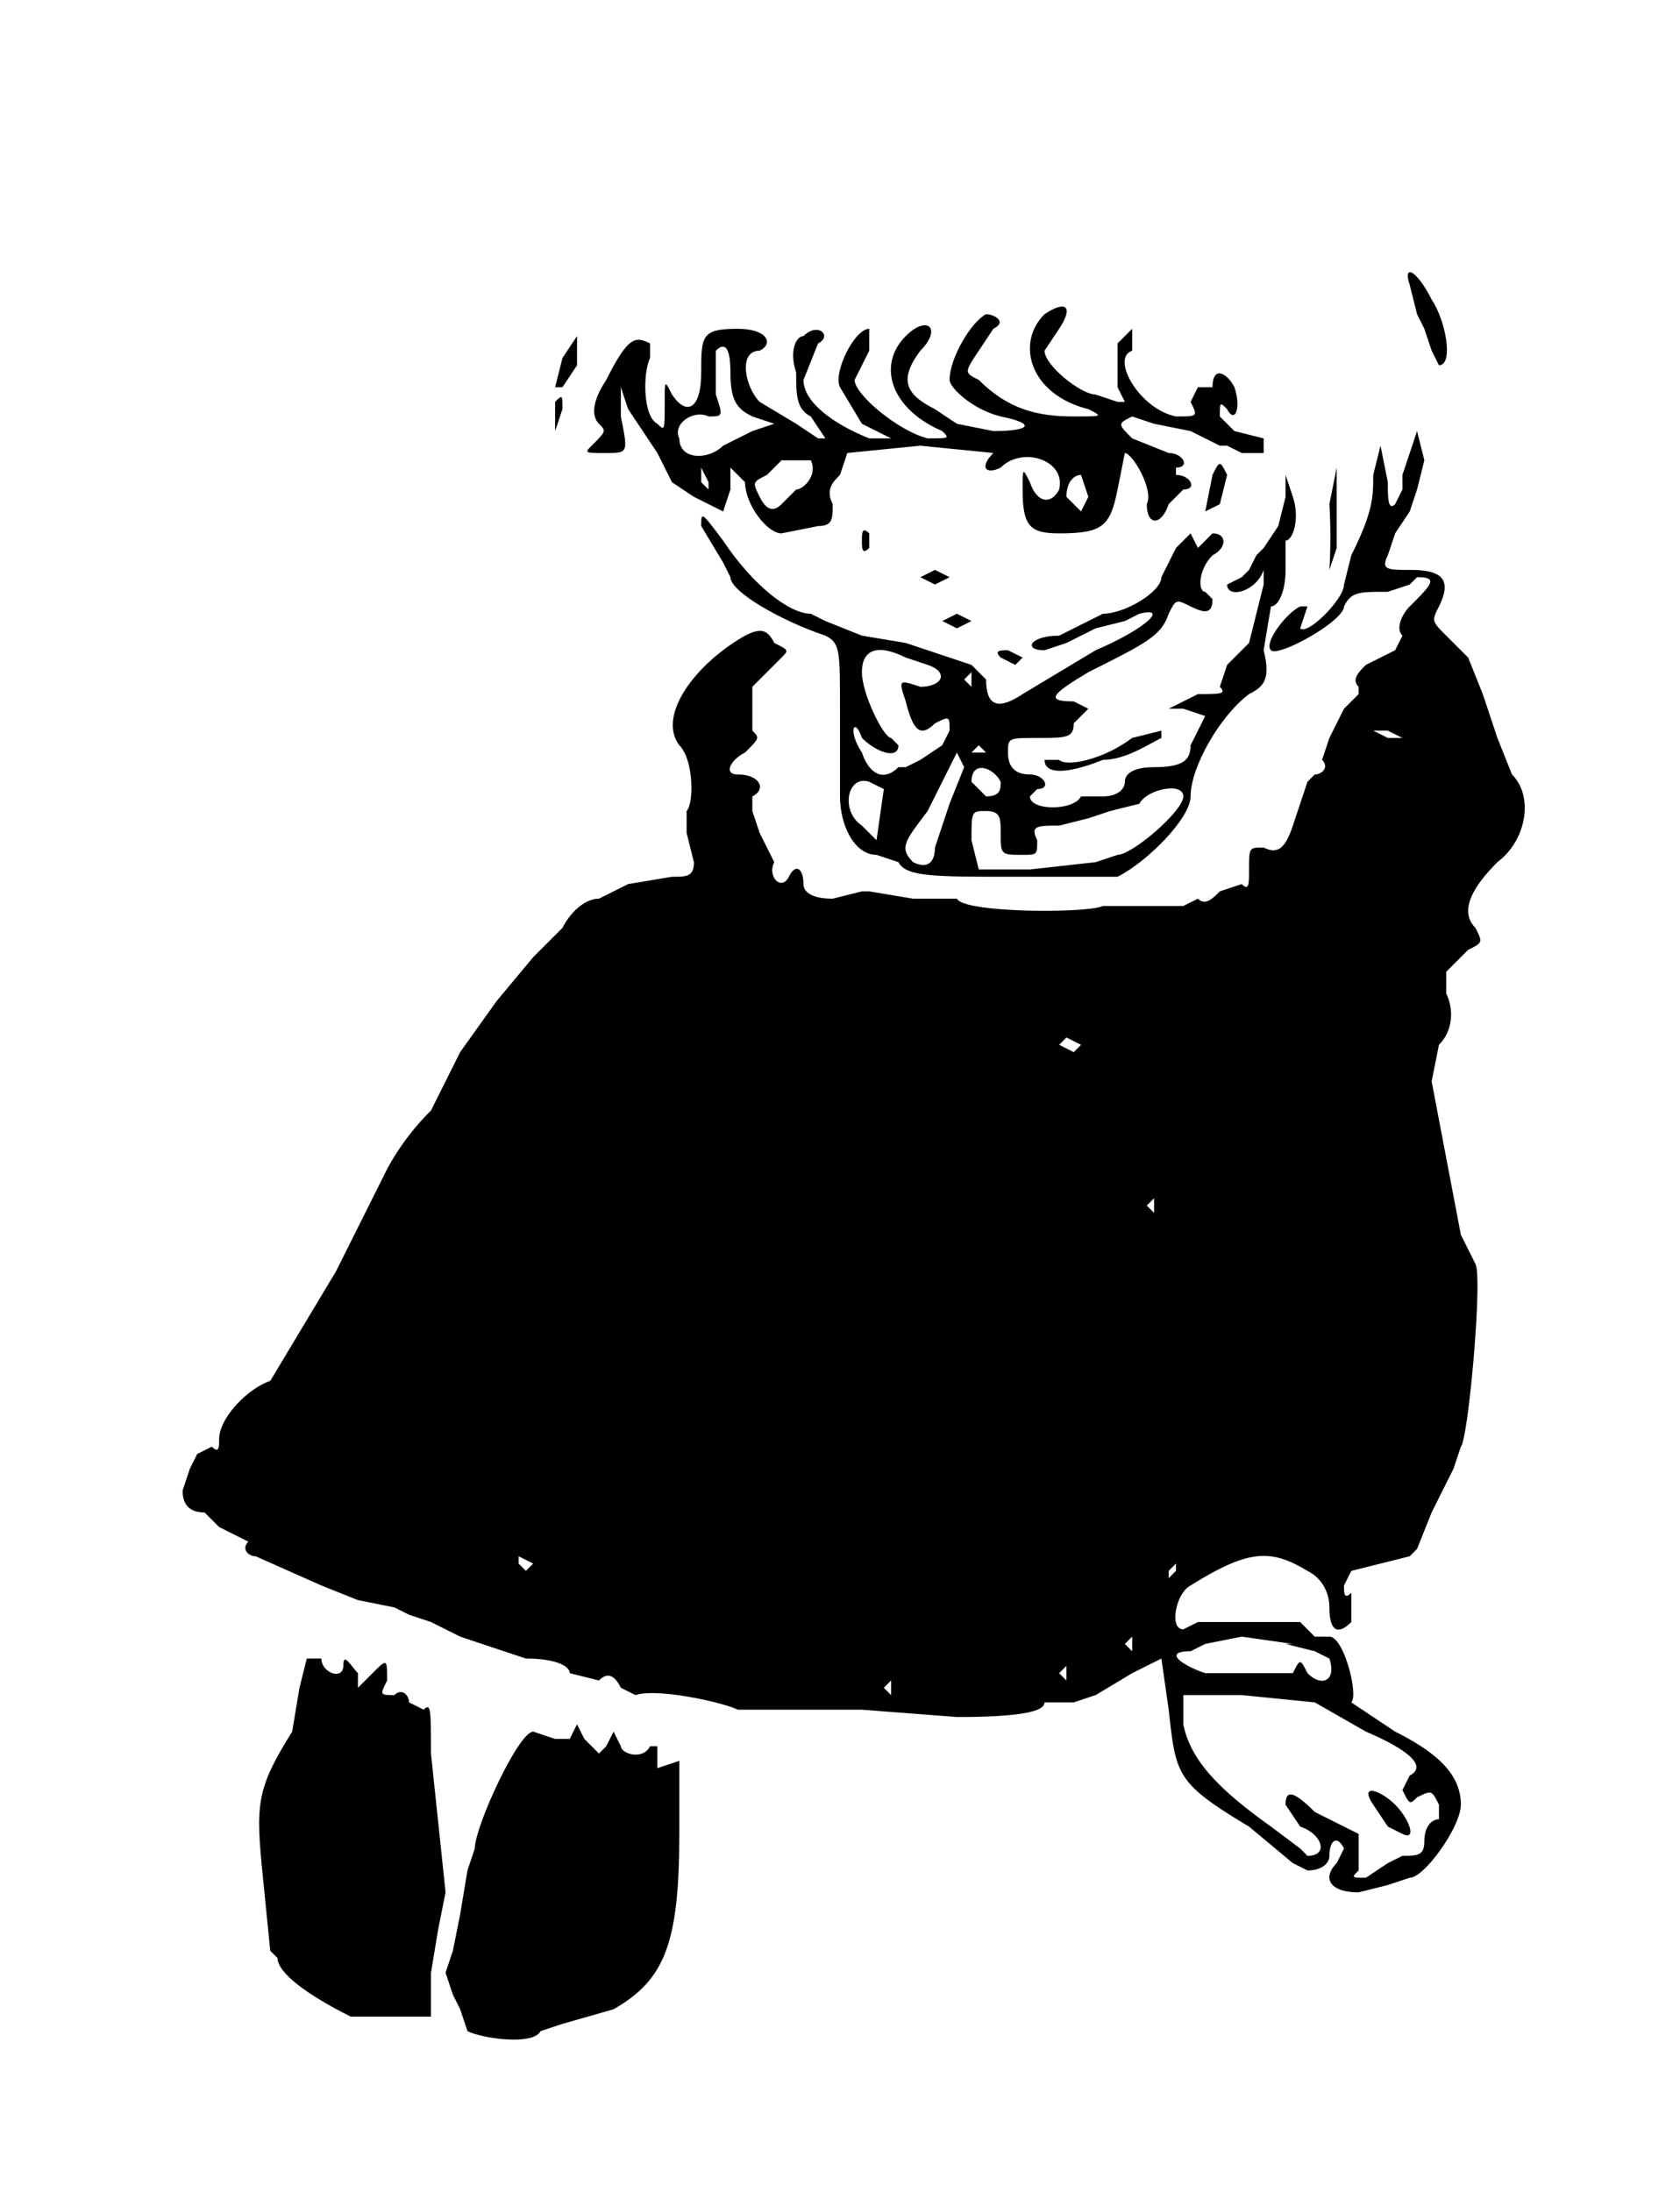
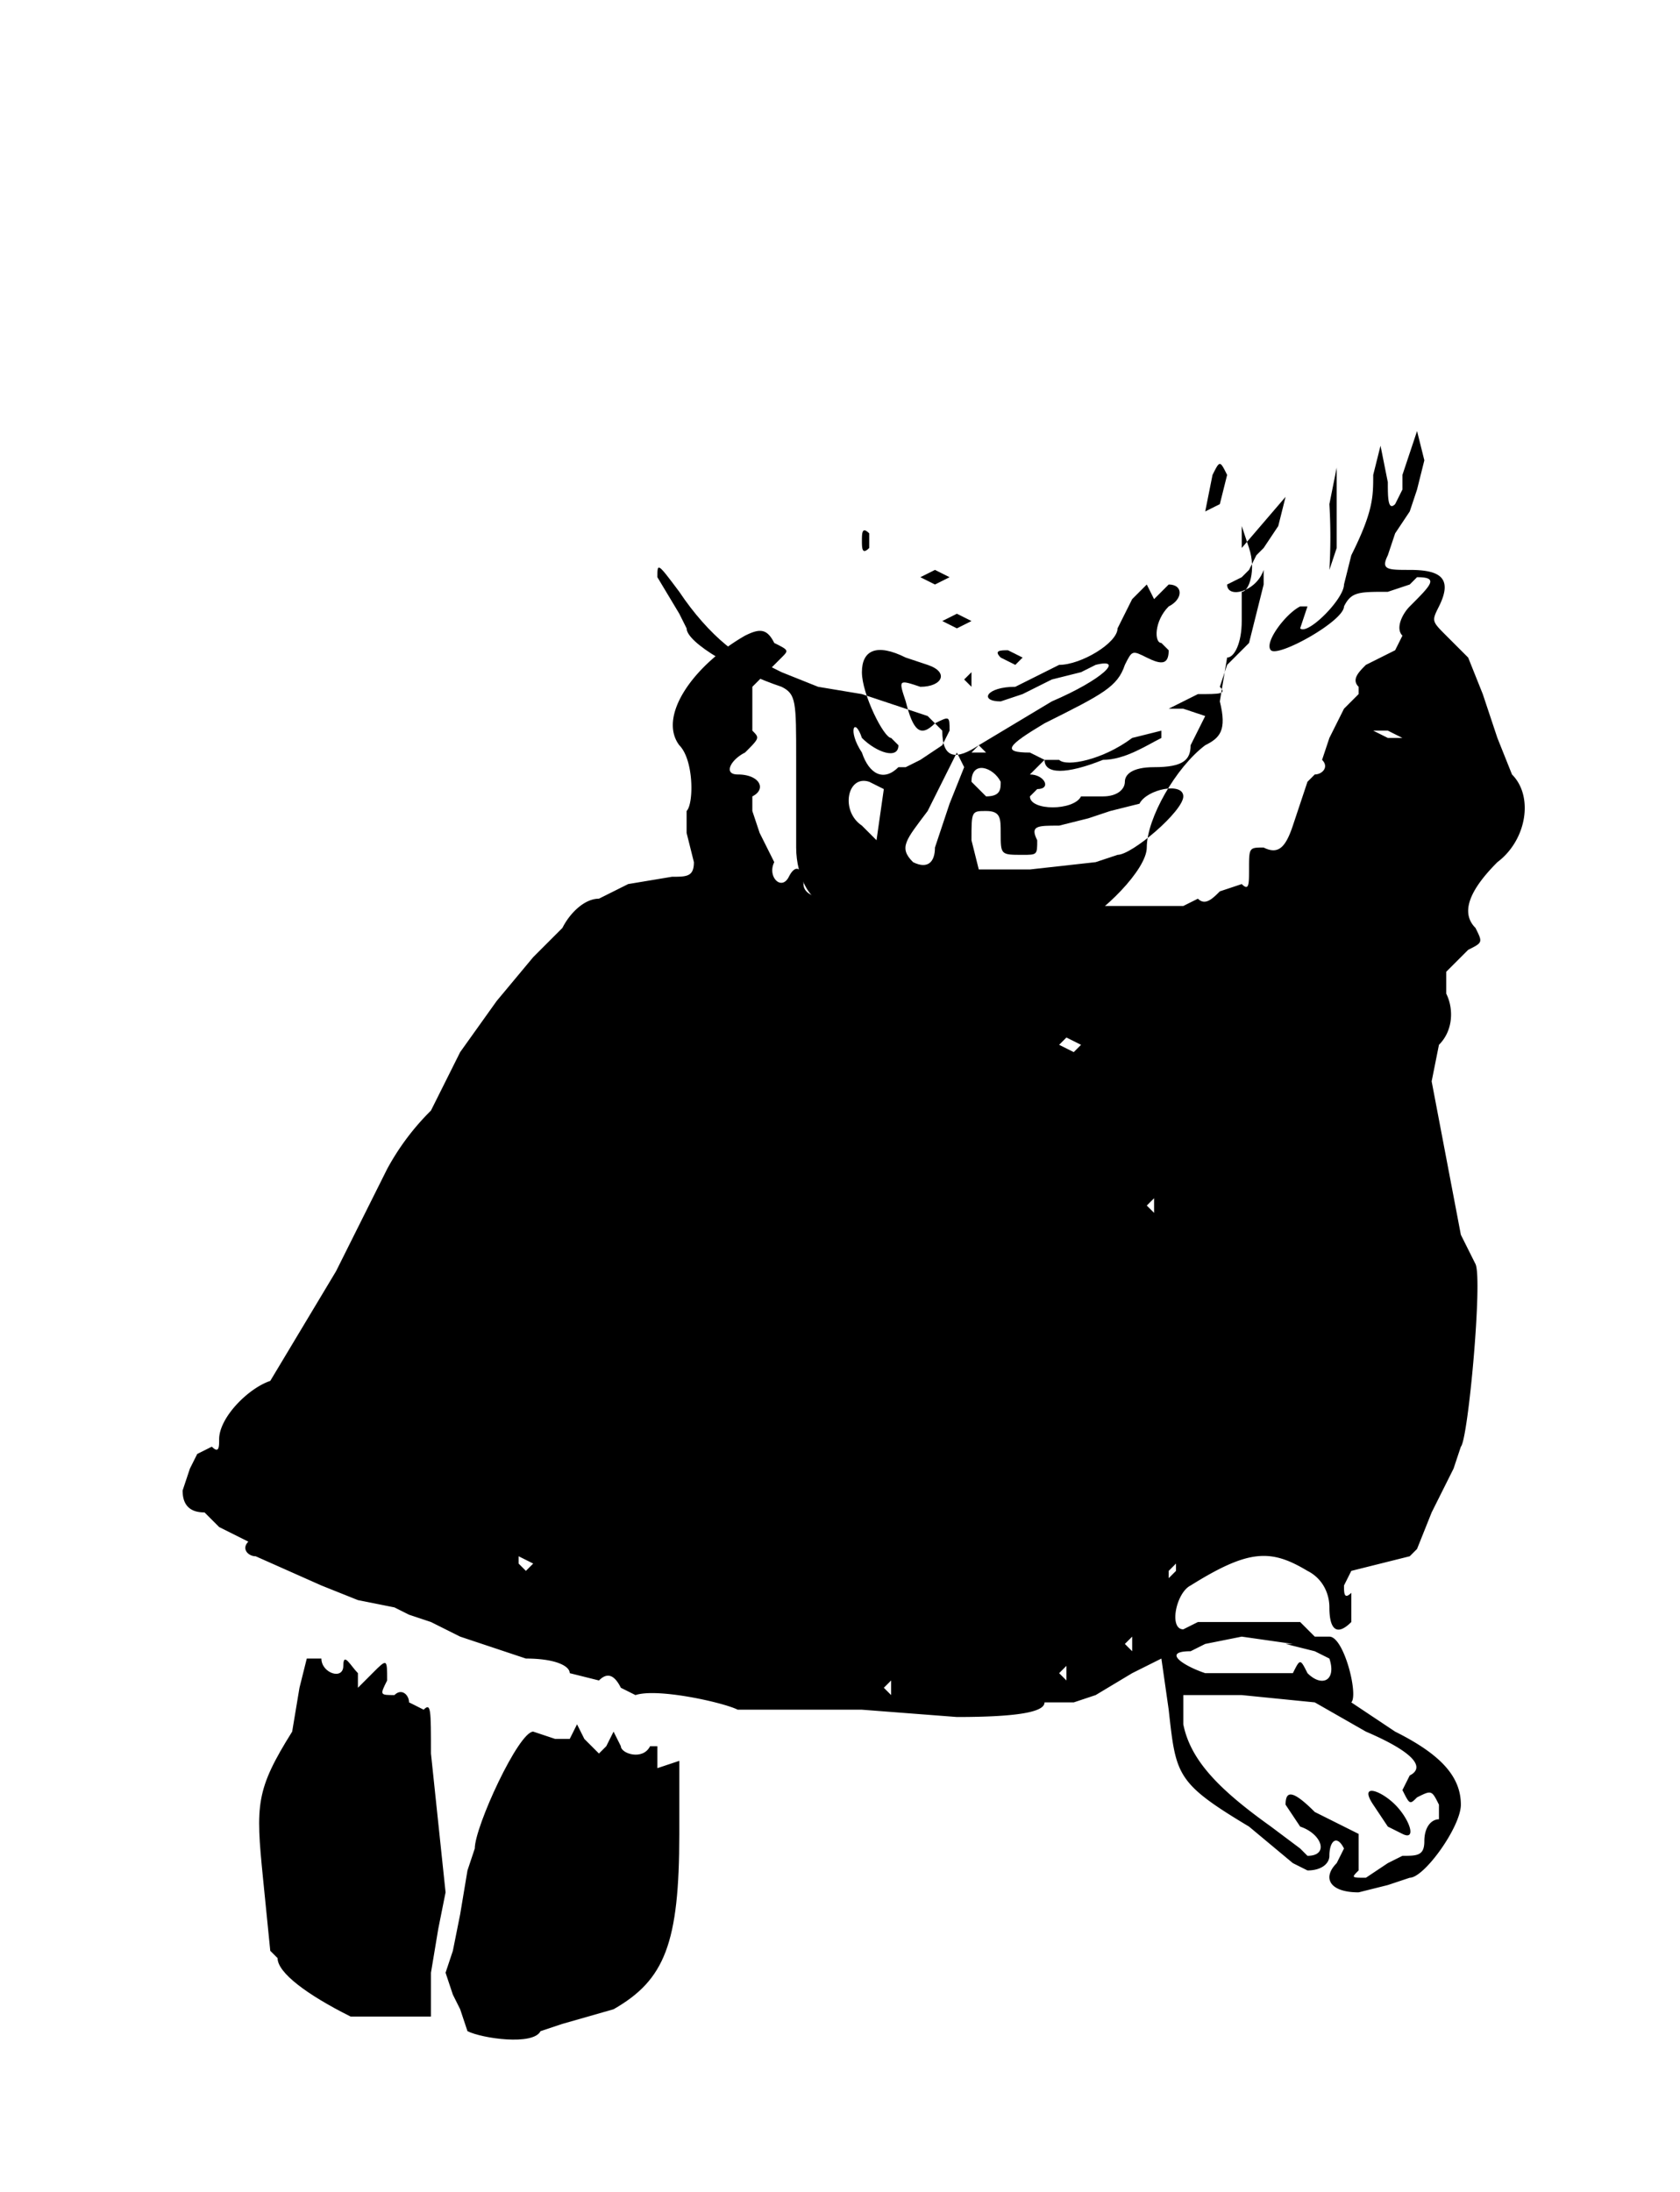
<svg xmlns="http://www.w3.org/2000/svg" preserveAspectRatio="xMidYMid meet" viewBox="0 0 230 300" style="background-color:black">
  <style>@keyframes glow {0% {filter: drop-shadow(16px 16px 20px blue) brightness(100%);}to {filter: drop-shadow(16px 16px 20px mintcream) brightness(175%);}}path {fill: lightneon;animation: glow .01s ease-in-out infinite alternate;}.yak {fill: pink;}.yak:hover {fill: coral;}.icon {fill: pink;}</style>
  <g class="yak" transform="translate(-20, -20)">
-     <path d="m213 59 1 4 1 2 1 3 1 2c2 0 1-6-1-9-2-4-4-5-3-2zM163 63c-4 4-2 11 6 13 2 1 2 1-2 1-5 0-9-1-13-5-2-1-2-1 0-4l2-3c2-1 0-2-1-2-2 1-5 6-5 9 0 1 3 4 7 5 5 1 4 2-1 2l-5-1-3-2c-4-2-5-4-2-8 3-3 1-5-2-2-4 4-2 10 5 13 1 1 1 1-2 1-4-1-10-6-10-8l2-4v-3c-2 0-5 6-4 8l3 5 4 2h-3c-5-2-9-5-9-8l2-5c2-1 0-3-2-1-1 0-2 2-1 5 0 3 0 5 2 6l2 3h-1l-3-2-5-3c-2-2-3-7 0-7 2-1 1-3-3-3-5 0-5 1-5 6s-2 6-4 3c-1-2-1-2-1 1 0 4 0 4-1 3-2-1-2-7-1-9v-2c-2-1-3-1-6 5-2 3-2 5-1 6s1 1-1 3c-1 1-1 1 2 1s3 0 2-5v-4l1 3 4 6 2 4 3 2 4 2 1-3v-3l2 2c0 3 3 7 5 7l5-1c2 0 2-1 2-3-1-2 0-3 1-4l1-3 10-1 10 1c-2 2-1 3 1 2 3-3 9-1 8 3-1 2-3 2-4-1-1-2-1-2-1 1 0 5 1 6 5 6 6 0 7-1 8-6l1-5c1 0 4 5 3 7 0 3 2 3 3 0l2-2c2 0 1-2-1-2v-1c2 0 1-2-1-2l-5-2c-2-2-2-2 0-3l3 1 5 1 4 2h1l2 1h3v-2l-4-1-2-2c0-2 0-2 1-1 1 2 2 0 1-3-1-2-3-3-3 0h-2l-1 2c1 2 1 2-2 2-5-1-9-8-6-9v-3l-2 2v6l1 2h-1l-3-1c-2 0-7-4-7-6l2-3c2-3 1-4-2-2zm-40 14 3 1-3 1-4 2c-2 2-6 2-6-1-1-2 2-4 4-3 2 0 2 0 1-3v-6c1-1 2-1 2 3s1 5 3 6zm8 6c1 2-1 4-2 4l-2 2c-1 1-2 1-3-1s-1-2 1-3l2-2h4zm-14 3v1l-1-1v-2l1 2zm52 2-1 2-2-2c0-2 1-3 2-3l1 3zM97 69l-1 4h1l2-3v-4l-2 3zM96 75v4l1-3c0-2 0-2-1-1z" />
    <path d="m213 82-1 3v2l-1 2c-1 1-1-1-1-3l-1-5-1 4c0 3 0 5-3 11l-1 4c0 2-5 7-6 6l1-3h-1c-2 1-5 5-4 6s10-4 10-6c1-2 2-2 6-2l3-1 1-1c3 0 2 1-1 4-1 1-2 3-1 4l-1 2-4 2c-1 1-2 2-1 3v1l-2 2-2 4-1 3c1 1 0 2-1 2l-1 1-2 6c-1 3-2 4-4 3-2 0-2 0-2 3 0 2 0 3-1 2l-3 1c-1 1-2 2-3 1l-2 1h-11c-2 1-19 1-20-1h-6l-6-1h-1l-4 1c-3 0-4-1-4-2 0-2-1-3-2-1s-3 0-2-2l-1-2-1-2-1-3v-2c2-1 1-3-2-3-2 0-1-2 1-3 2-2 2-2 1-3v-6l2-2 2-2c1-1 1-1-1-2-1-2-2-2-4-1-7 4-12 11-9 15 2 2 2 8 1 9v3l1 4c0 2-1 2-3 2l-6 1-4 2c-2 0-4 2-5 4l-3 3-1 1-5 6-5 7-4 8a34 34 0 0 0-6 8l-7 14-9 15c-3 1-7 5-7 8 0 1 0 2-1 1l-2 1-1 2-1 3c0 2 1 3 3 3l2 2 2 1 2 1c-1 1 0 2 1 2l9 4 5 2 5 1 2 1 3 1 4 2 3 1 6 2c4 0 6 1 6 2l4 1c1-1 2-1 3 1l2 1c3-1 12 1 14 2h17l13 1c10 0 12-1 12-2h4l3-1 5-3 4-2 1 7c1 9 1 10 11 16l6 5 2 1c2 0 3-1 3-2 0-2 1-3 2-1l-1 2c-2 2-1 4 3 4l4-1 3-1c2 0 7-7 7-10 0-4-3-7-9-10l-6-4c1-1-1-9-3-9h-2l-2-2h-14l-2 1c-2 0-1-5 1-6 8-5 11-5 16-2 2 1 3 3 3 5 0 3 1 4 3 2v-4c-1 1-1 0-1-1l1-2 4-1 4-1 1-1 2-5 3-6 1-3c1-1 3-23 2-25l-1-2-1-2-4-21 1-5c2-2 2-5 1-7v-3l3-3c2-1 2-1 1-3-2-2-1-5 3-9 4-3 5-9 2-12l-2-5-2-6-2-5-3-3c-2-2-2-2-1-4 2-4 0-5-4-5-3 0-4 0-3-2l1-3 2-3 1-3 1-4-1-4-1 3zm-1 39h-2l-2-1h2l2 1zm-44 42-1 1-2-1 1-1 2 1zm10 23-1-1 1-1v2zm-85 48-1 1-1-1v-1l2 1zm88 1-1 1v-1l1-1v1zm-6 11-1-1 1-1v2zm21-1 4 1 2 1c1 3-1 4-3 2-1-2-1-2-2 0h-12c-3-1-6-3-2-3l2-1 5-1 7 1zm-30 5-1-1 1-1v2zm-24 2-1-1 1-1v2zm58 1 7 4c7 3 8 5 6 6l-1 2c1 2 1 2 2 1 2-1 2-1 3 1v2c-1 0-2 1-2 3s-1 2-3 2l-2 1-3 2c-2 0-2 0-1-1v-5l-6-3c-3-3-4-3-4-1l2 3c3 1 4 4 1 4l-1-1-4-3c-7-5-11-9-12-14v-4h8l10 1z" />
    <path d="m208 267 2 3 2 1c2 1 1-2-1-4s-5-3-3 0zM186 85l-1 5 2-1 1-4c-1-2-1-2-2 0zM202 89a76 76 0 0 1 0 9l1-3V84l-1 5z" />
-     <path d="m196 88-1 4-2 3-1 1-1 2-1 1-2 1c0 2 4 1 5-2v2l-1 4-1 4-3 3-1 3c1 1 0 1-3 1l-4 2h2l3 1-1 2-1 2c0 2-1 3-5 3-3 0-4 1-4 2s-1 2-3 2h-3c-1 2-7 2-7 0l1-1c2 0 1-2-1-2s-3-1-3-3 0-2 4-2 5 0 5-2l1-1 1-1-2-1c-4 0-3-1 2-4 8-4 10-5 11-8 1-2 1-2 3-1s3 1 3-1l-1-1c-1 0-1-3 1-5 2-1 2-3 0-3l-1 1-1 1-1-2-2 2-2 4c0 2-5 5-8 5l-2 1-4 2c-4 0-5 2-2 2l3-1 4-2 4-1 2-1c4-1 1 2-6 5l-10 6c-3 2-5 2-5-2l-2-2-3-1-3-1-3-1-6-1-5-2-2-1c-3 0-8-4-12-10-3-4-3-4-3-2l3 5 1 2c0 2 7 6 13 8 2 1 2 2 2 10v12c0 4 2 8 5 8l3 1c1 2 5 2 15 2h15c4-2 10-8 10-11 0-4 4-11 8-14 2-1 3-2 2-6l1-6c1 0 2-2 2-5v-4c1 0 2-3 1-6l-1-3v3zm-52 22 3 1c3 1 2 3-1 3-3-1-3-1-2 2 1 4 2 5 4 3 2-1 2-1 2 1l-1 2-3 2-2 1h-1c-2 2-4 1-5-2-2-3-1-5 0-2 2 2 5 3 5 1l-1-1c-1 0-4-6-4-9s2-4 6-2zm9 4-1-1 1-1v2zm2 9h-2l1-1 1 1zm-3 2-2 5-2 6c0 2-1 3-3 2-2-2-1-3 2-7l2-4 2-4 1 2zm5 2c0 1 0 2-2 2l-2-2c0-3 3-2 4 0zm-16 1-1 7-2-2c-3-2-2-7 1-6l2 1zm41 1c0 2-7 8-9 8l-3 1-9 1h-7l-1-4c0-4 0-4 2-4s2 1 2 3c0 3 0 3 3 3 2 0 2 0 2-2-1-2 0-2 3-2l4-1 3-1 4-1c1-2 6-3 6-1z" />
+     <path d="m196 88-1 4-2 3-1 1-1 2-1 1-2 1c0 2 4 1 5-2v2l-1 4-1 4-3 3-1 3c1 1 0 1-3 1l-4 2h2l3 1-1 2-1 2c0 2-1 3-5 3-3 0-4 1-4 2s-1 2-3 2h-3c-1 2-7 2-7 0l1-1c2 0 1-2-1-2l1-1 1-1-2-1c-4 0-3-1 2-4 8-4 10-5 11-8 1-2 1-2 3-1s3 1 3-1l-1-1c-1 0-1-3 1-5 2-1 2-3 0-3l-1 1-1 1-1-2-2 2-2 4c0 2-5 5-8 5l-2 1-4 2c-4 0-5 2-2 2l3-1 4-2 4-1 2-1c4-1 1 2-6 5l-10 6c-3 2-5 2-5-2l-2-2-3-1-3-1-3-1-6-1-5-2-2-1c-3 0-8-4-12-10-3-4-3-4-3-2l3 5 1 2c0 2 7 6 13 8 2 1 2 2 2 10v12c0 4 2 8 5 8l3 1c1 2 5 2 15 2h15c4-2 10-8 10-11 0-4 4-11 8-14 2-1 3-2 2-6l1-6c1 0 2-2 2-5v-4c1 0 2-3 1-6l-1-3v3zm-52 22 3 1c3 1 2 3-1 3-3-1-3-1-2 2 1 4 2 5 4 3 2-1 2-1 2 1l-1 2-3 2-2 1h-1c-2 2-4 1-5-2-2-3-1-5 0-2 2 2 5 3 5 1l-1-1c-1 0-4-6-4-9s2-4 6-2zm9 4-1-1 1-1v2zm2 9h-2l1-1 1 1zm-3 2-2 5-2 6c0 2-1 3-3 2-2-2-1-3 2-7l2-4 2-4 1 2zm5 2c0 1 0 2-2 2l-2-2c0-3 3-2 4 0zm-16 1-1 7-2-2c-3-2-2-7 1-6l2 1zm41 1c0 2-7 8-9 8l-3 1-9 1h-7l-1-4c0-4 0-4 2-4s2 1 2 3c0 3 0 3 3 3 2 0 2 0 2-2-1-2 0-2 3-2l4-1 3-1 4-1c1-2 6-3 6-1z" />
    <path d="M138 94c0 1 0 2 1 1v-2c-1-1-1 0-1 1zM146 99l2 1 2-1-2-1-2 1zM149 105l2 1 2-1-2-1-2 1zM157 110l2 1 1-1-2-1c-1 0-2 0-1 1zM175 121c-4 3-9 4-10 3h-2c0 2 3 2 8 0 3 0 6-2 8-3v-1l-4 1zM62 247l-1 4-1 6c-5 8-5 10-4 20l1 10 1 1c0 2 4 5 10 8h11v-6l1-6 1-5-2-19c0-6 0-7-1-6l-2-1c0-1-1-2-2-1-2 0-2 0-1-2 0-3 0-3-2-1l-2 2v-2c-1-1-2-3-2-1s-3 1-3-1h-2zM93 257c-2 0-8 13-8 16l-1 3-1 6-1 5-1 3 1 3 1 2 1 3c2 1 9 2 10 0l3-1 7-2c7-4 9-9 9-24v-10l-3 1v-3h-1c-1 2-4 1-4 0l-1-2-1 2-1 1-2-2-1-2-1 2h-2l-3-1z" />
  </g>
  <svg width="50px" height="50px" viewbox="0 0 100 100" x="5%" y="5%">
    <g>
    
</g>
  </svg>
</svg>